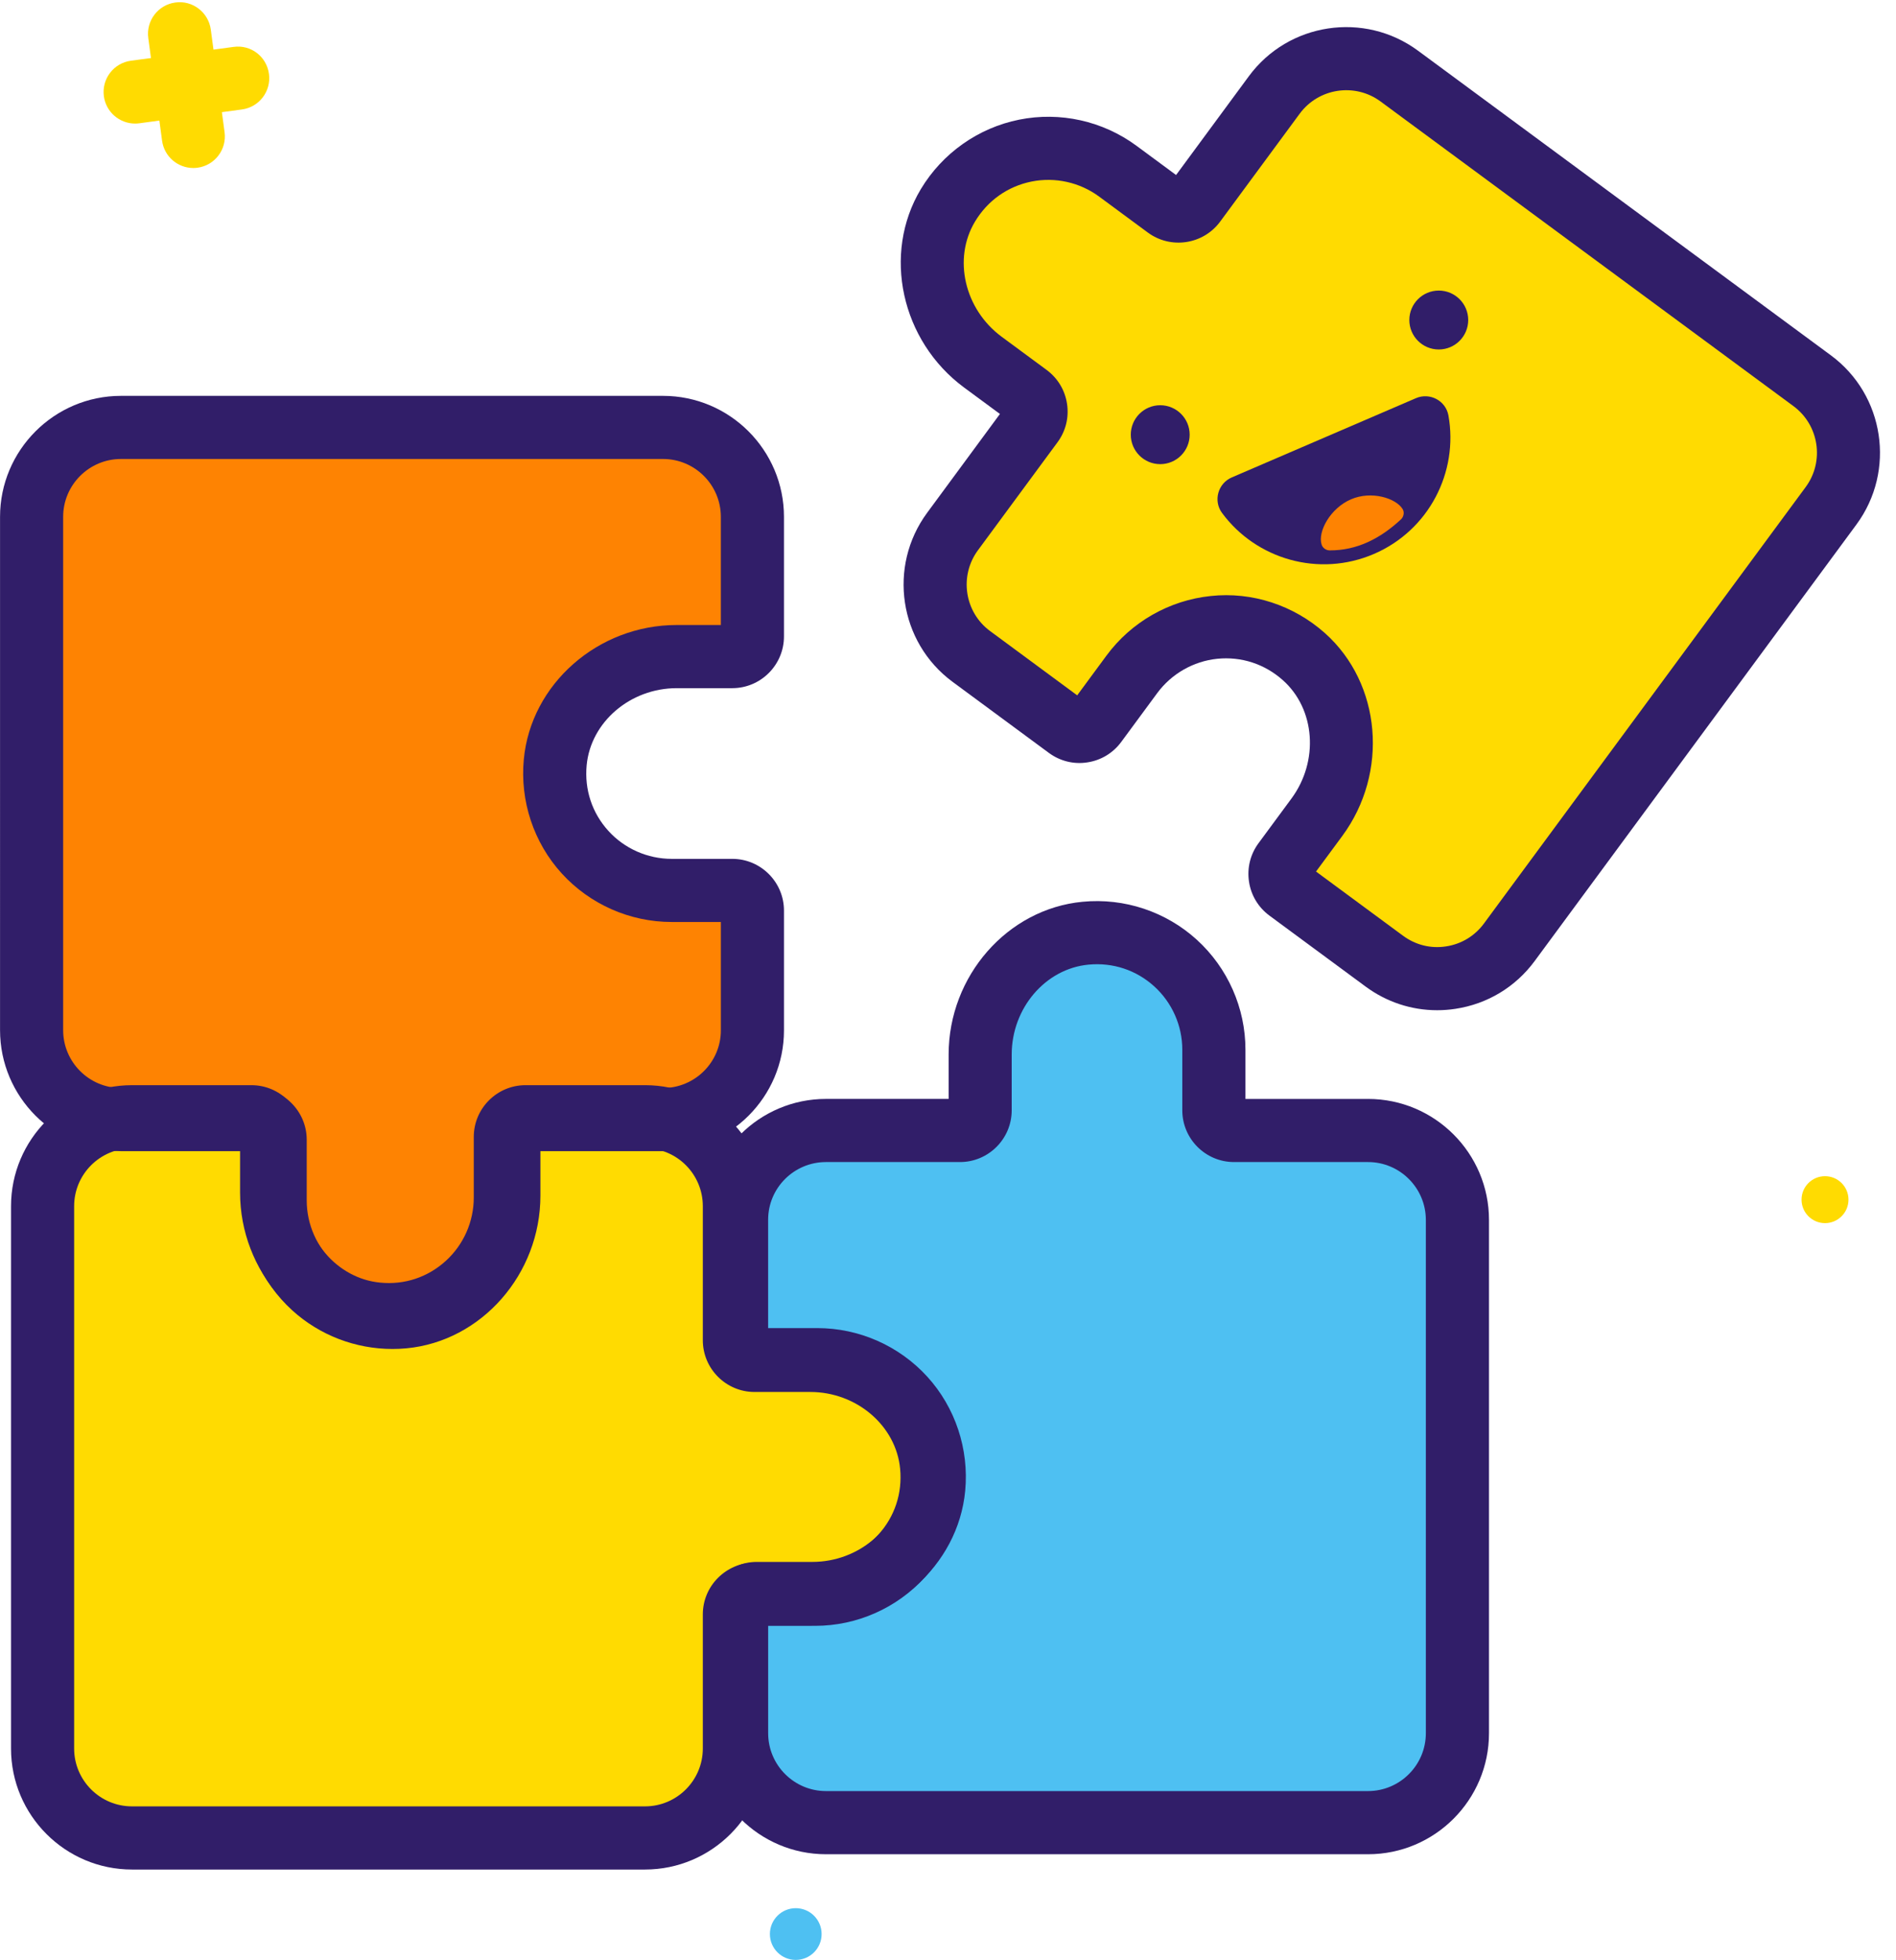
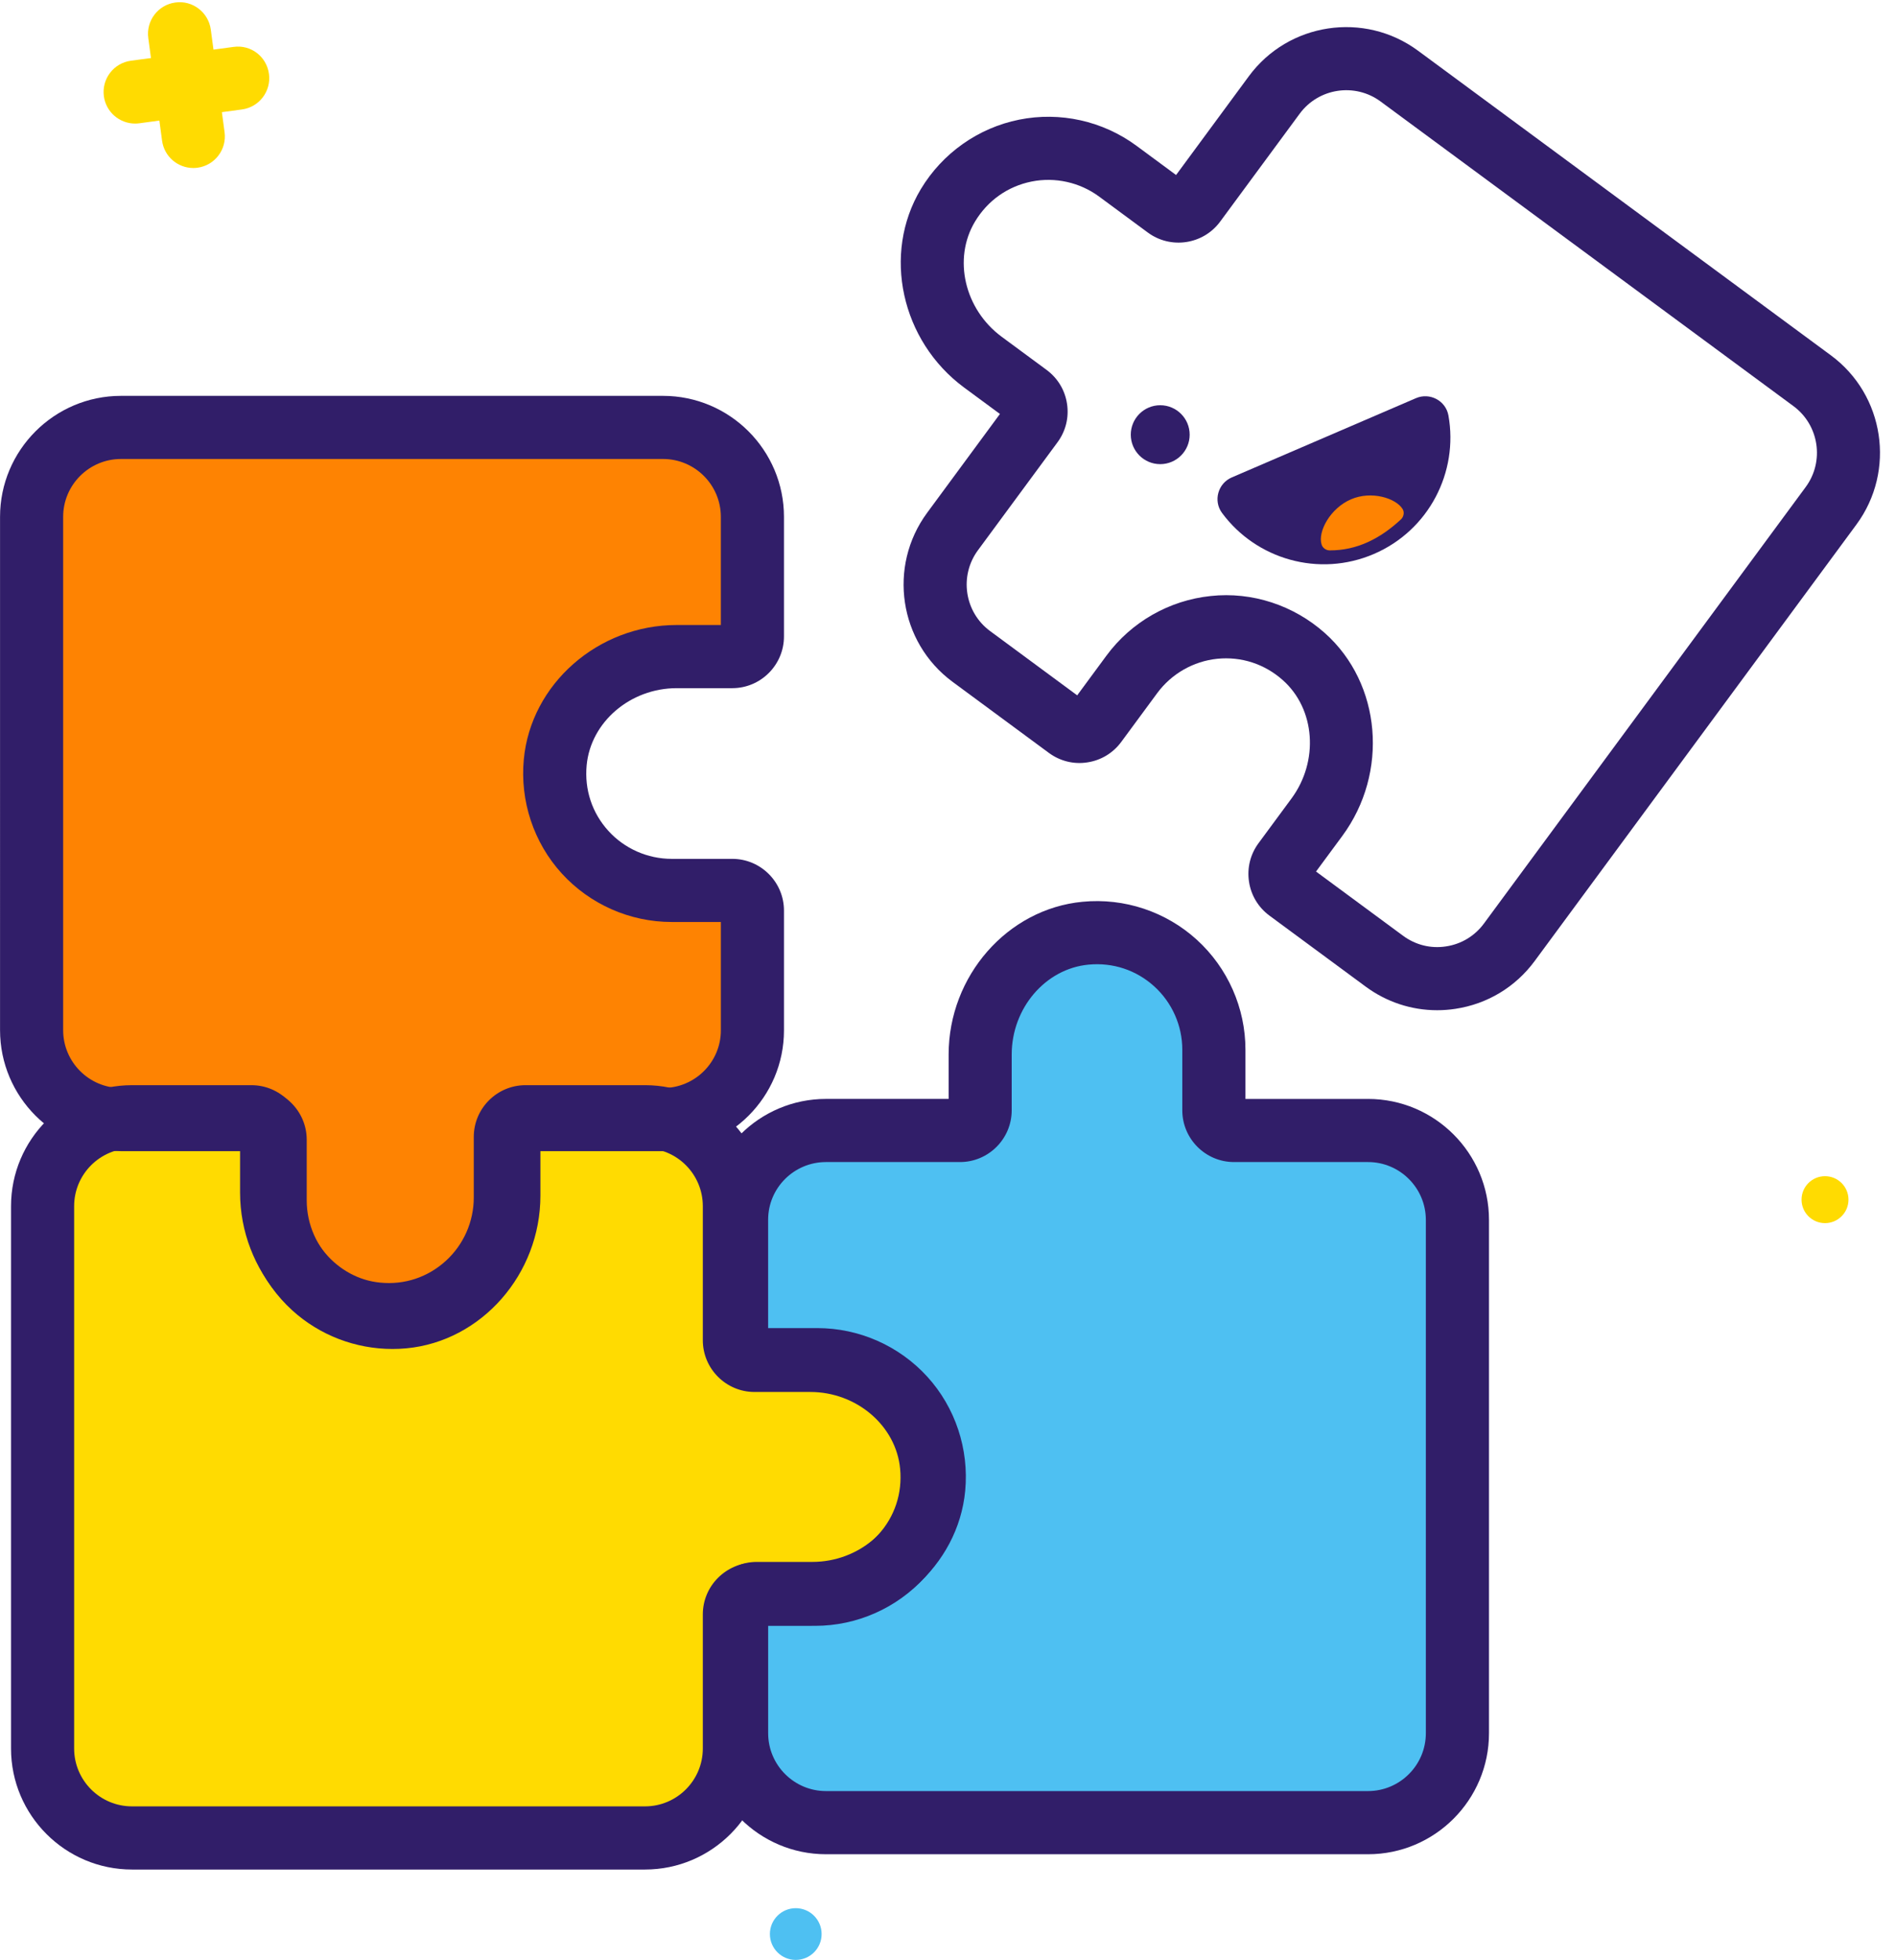
<svg xmlns="http://www.w3.org/2000/svg" fill="#311e69" height="957.5" preserveAspectRatio="xMidYMid meet" version="1" viewBox="540.5 520.7 926.8 957.5" width="926.8" zoomAndPan="magnify">
  <g>
    <g fill="#ffdb01" id="change1_4">
      <path d="M634.98,602.78c-7.6,0-14.23-5.62-15.26-13.37l-6.74-50.15c-1.13-8.43,4.79-16.2,13.23-17.33 c8.37-1.2,16.21,4.78,17.33,13.23l6.74,50.15c1.13,8.43-4.79,16.2-13.22,17.33C636.35,602.74,635.66,602.78,634.98,602.78z" />
      <path d="M606.53,581.07c-7.6,0-14.23-5.62-15.26-13.36c-1.13-8.44,4.78-16.21,13.22-17.34l50.15-6.75 c8.56-1.22,16.22,4.78,17.34,13.22c1.13,8.44-4.78,16.21-13.22,17.34l-50.15,6.75C607.91,581.03,607.21,581.07,606.53,581.07z" />
    </g>
    <g id="change2_1">
      <circle cx="929.48" cy="1465.59" fill="#4ec0f2" r="12.64" />
    </g>
    <g id="change1_1">
      <circle cx="1432.6" cy="1106.8" fill="#ffdb01" r="11.47" />
    </g>
    <g id="change1_2">
-       <path d="M1124.52,619.81l38.87-52.71c14.32-19.42,41.68-23.56,61.1-9.23l201.82,148.84 c19.42,14.32,23.56,41.68,9.23,61.1l-157.26,213.24c-14.32,19.42-41.68,23.56-61.1,9.23l-47-34.66c-4.39-3.24-5.32-9.41-2.09-13.8 l16.12-21.85c17.74-24.05,15.97-58.5-6.32-78.41c-25.51-22.8-64.34-18.24-84.16,8.64l-17.58,23.83c-3.24,4.39-9.41,5.32-13.8,2.09 l-47.08-34.72c-19.36-14.28-23.49-41.6-9.15-61.04l38.87-52.71c3.24-4.39,2.3-10.57-2.09-13.8l-21.95-16.18 c-24-17.7-32.47-51.05-17.12-76.61c17.62-29.33,56.15-36.54,83.03-16.72l23.83,17.58C1115.1,625.13,1121.28,624.19,1124.52,619.81z" fill="#ffdb01" />
-     </g>
+       </g>
    <g id="change3_2">
-       <circle cx="1243.8" cy="677.05" r="14.39" />
-     </g>
+       </g>
    <g id="change3_3">
      <circle cx="1107.64" cy="733.07" r="14.39" />
    </g>
    <g>
      <g id="change3_1">
        <path d="M1142.62,753.95c-6.77,2.91-9.15,11.42-4.77,17.35c16.66,22.58,47.31,31.63,74.25,20.04 c26.94-11.59,41.38-40.04,36.42-67.66c-1.3-7.25-9.11-11.36-15.88-8.45L1142.62,753.95z" />
      </g>
      <g id="change4_1">
        <path d="M1225.28,774.48c1.38-1.28,1.83-3.47,0.84-5.08c-3.22-5.28-15.15-9.09-25.22-4.76 c-10.15,4.37-16.34,15.8-14.39,22.05c0.48,1.71,2.2,2.91,3.98,2.91C1203.78,789.64,1215.14,783.89,1225.28,774.48z" fill="#fe8302" />
      </g>
    </g>
    <g id="change1_3">
      <path d="M899.48,1309.45v65.49c0,24.13-19.56,43.7-43.7,43.7H605.01c-24.13,0-43.7-19.56-43.7-43.7v-264.96 c0-24.13,19.56-43.7,43.7-43.7h58.4c5.45,0,9.87,4.42,9.87,9.87v27.16c0,29.88,21.87,56.56,51.62,59.36 c34.07,3.21,62.61-23.51,62.61-56.9v-29.61c0-5.45,4.42-9.87,9.87-9.87h58.5c24.06,0,43.59,19.54,43.59,43.7v65.49 c0,5.45,4.42,9.87,9.87,9.87h27.27c29.82,0,56.44,21.81,59.25,51.49c3.22,34.07-23.5,62.73-56.9,62.73h-29.61 C903.9,1299.58,899.48,1304,899.48,1309.45z" fill="#ffdb01" />
    </g>
    <g id="change2_2">
      <path d="M1143.73,1073.01h65.49c24.13,0,43.7,19.56,43.7,43.7l0,250.77c0,24.13-19.56,43.7-43.7,43.7l-264.96,0 c-24.13,0-43.7-19.56-43.7-43.7v-58.4c0-5.45,4.42-9.87,9.87-9.87h27.16c29.88,0,56.56-21.87,59.36-51.62 c3.21-34.07-23.51-62.61-56.9-62.61h-29.61c-5.45,0-9.87-4.42-9.87-9.87v-58.5c0-24.06,19.54-43.59,43.7-43.59h65.49 c5.45,0,9.87-4.42,9.87-9.87v-27.27c0-29.82,21.81-56.44,51.49-59.25c34.07-3.22,62.73,23.5,62.73,56.9v29.61 C1133.86,1068.59,1138.28,1073.01,1143.73,1073.01z" fill="#4ec0f2" />
    </g>
    <g id="change4_2">
      <path d="M665.13,1067.69h-65.49c-24.13,0-43.7-19.56-43.7-43.7l0-250.77c0-24.13,19.56-43.7,43.7-43.7l264.96,0 c24.13,0,43.7,19.56,43.7,43.7v58.4c0,5.45-4.42,9.87-9.87,9.87h-27.16c-29.88,0-56.56,21.87-59.36,51.62 c-3.21,34.07,23.51,62.61,56.9,62.61h29.61c5.45,0,9.87,4.42,9.87,9.87v58.5c0,24.06-19.54,43.59-43.7,43.59H799.1 c-5.45,0-9.87,4.42-9.87,9.87v27.27c0,29.82-21.81,56.44-51.49,59.25c-34.07,3.22-62.73-23.5-62.73-56.9v-29.61 C675,1072.11,670.58,1067.69,665.13,1067.69z" fill="#fe8302" />
    </g>
    <g id="change3_4">
      <path d="M855.78,1434.07H605.01c-32.6,0-59.12-26.52-59.12-59.12v-264.96c0-32.6,26.52-59.12,59.12-59.12h58.4 c13.95,0,25.29,11.35,25.29,25.29v27.16c0,22.69,16.54,42.02,37.65,44.01c11.93,1.19,23.32-2.65,32.08-10.63 c8.68-7.89,13.66-19.17,13.66-30.93v-29.61c0-13.95,11.35-25.29,25.29-25.29h58.5c32.54,0,59.02,26.52,59.02,59.12v59.94h21.72 c38.37,0,71.13,28.76,74.59,65.48c1.94,20.4-4.82,40.76-18.55,55.84c-13.74,15.1-33.3,23.77-53.71,23.77H914.9v59.94 C914.9,1407.55,888.38,1434.07,855.78,1434.07z M605.01,1081.71c-15.59,0-28.27,12.68-28.27,28.27v264.96 c0,15.59,12.68,28.27,28.27,28.27h250.77c15.59,0,28.27-12.68,28.27-28.27v-65.5c0-13.95,11.35-25.29,25.29-25.29h29.61 c11.73,0,22.99-4.98,30.9-13.68c8-8.8,11.79-20.22,10.65-32.18c-1.99-21.05-21.27-37.53-43.89-37.53h-27.27 c-13.95,0-25.29-11.35-25.29-25.29v-65.5c0-15.59-12.64-28.27-28.17-28.27h-52.94v24.06c0,20.42-8.66,40-23.74,53.74 c-15.04,13.69-35.39,20.48-55.74,18.53c-36.79-3.46-65.61-36.28-65.61-74.71v-21.61H605.01z" />
    </g>
    <g id="change3_5">
      <path d="M1209.22,1426.6H944.27c-32.6,0-59.12-26.52-59.12-59.12v-58.41c0-13.95,11.35-25.29,25.29-25.29h27.16 c22.69,0,42.02-16.54,44.01-37.64c1.11-11.93-2.65-23.32-10.63-32.08c-7.89-8.68-19.17-13.66-30.93-13.66h-29.61 c-13.95,0-25.29-11.35-25.29-25.29v-58.51c0-32.54,26.52-59.02,59.12-59.02h59.94v-21.71c0-38.36,28.76-71.13,65.46-74.6 c20.46-1.98,40.79,4.83,55.87,18.56c15.1,13.74,23.76,33.3,23.76,53.7v24.06h59.93c32.6,0,59.12,26.52,59.12,59.12v250.78 C1268.34,1400.08,1241.82,1426.6,1209.22,1426.6z M915.99,1314.62v52.85c0,15.59,12.68,28.27,28.27,28.27h264.95 c15.59,0,28.27-12.68,28.27-28.27V1116.7c0-15.59-12.68-28.27-28.27-28.27h-65.49c-13.95,0-25.29-11.35-25.29-25.29v-29.61 c0-11.73-4.98-22.98-13.67-30.89c-8.81-8.01-20.27-11.81-32.2-10.66c-21.05,2-37.52,21.28-37.52,43.9v27.26 c0,13.95-11.35,25.29-25.29,25.29h-65.5c-15.59,0-28.27,12.64-28.27,28.17v52.95h24.06c20.42,0,40,8.66,53.74,23.74 c13.69,15.04,20.44,35.35,18.53,55.74c-3.46,36.78-36.28,65.6-74.71,65.6H915.99z" />
    </g>
    <g id="change3_6">
      <path d="M1242.99,1014.25c-12.53,0-24.69-3.98-34.96-11.56l-47-34.66c-5.43-4.01-8.99-9.89-9.99-16.58 c-1.01-6.68,0.63-13.35,4.64-18.79l16.13-21.86c13.46-18.26,11.64-43.64-4.18-57.75c-8.94-7.98-20.35-11.69-32.13-10.5 c-11.67,1.21-22.37,7.33-29.35,16.8l-17.57,23.83c-4.01,5.43-9.89,8.99-16.58,9.99c-6.64,1.05-13.36-0.64-18.79-4.64l-47.09-34.73 c-26.18-19.32-31.74-56.38-12.4-82.6l35.57-48.26l-17.48-12.88c-30.86-22.76-40.16-65.35-21.19-96.96 c10.56-17.57,28.08-29.94,48.07-33.94c20.02-4.03,40.93,0.65,57.33,12.75l19.37,14.29l35.57-48.26 c19.35-26.24,56.44-31.82,82.68-12.48l201.82,148.83c26.24,19.35,31.84,56.43,12.49,82.68l-157.27,213.24 c-9.37,12.7-23.12,21.01-38.75,23.36C1248.95,1014.03,1245.96,1014.25,1242.99,1014.25z M1183.8,946.5l42.54,31.37 c6.08,4.49,13.52,6.37,21.01,5.2c7.46-1.12,14.05-5.09,18.53-11.18l157.27-213.24c9.25-12.54,6.57-30.28-5.98-39.54l-201.82-148.83 c-12.53-9.24-30.27-6.59-39.54,5.97l-38.88,52.72c-8.27,11.22-24.15,13.6-35.35,5.34l-23.84-17.59c-9.45-6.96-21.5-9.63-32.98-7.33 c-11.66,2.34-21.49,9.29-27.67,19.58c-10.88,18.12-5.15,42.83,13.05,56.26l21.95,16.19c5.43,4.01,8.99,9.89,9.99,16.58 c1.01,6.69-0.64,13.35-4.67,18.8l-38.86,52.7c-9.25,12.54-6.61,30.25,5.89,39.48l42.61,31.43l14.28-19.37 c12.12-16.44,30.7-27.06,51-29.16c20.25-2.18,40.58,4.53,55.86,18.17c27.55,24.61,31.27,68.13,8.44,99.07L1183.8,946.5z M1124.52,619.81h0.1H1124.52z M1112.12,610.64L1112.12,610.64L1112.12,610.64z" />
    </g>
    <g id="change3_7">
      <path d="M732.33,1179.75c-18.05,0-35.6-6.7-48.99-18.88c-15.1-13.74-23.76-33.3-23.76-53.7v-24.07h-59.94 c-32.6,0-59.12-26.52-59.12-59.12V773.22c0-32.6,26.52-59.12,59.12-59.12H864.6c32.6,0,59.12,26.52,59.12,59.12v58.4 c0,13.95-11.35,25.29-25.29,25.29h-27.15c-22.69,0-42.02,16.54-44.01,37.65c-1.12,11.93,2.65,23.32,10.62,32.08 c7.89,8.68,19.17,13.66,30.93,13.66h29.61c13.95,0,25.29,11.35,25.29,25.29v58.51c0,32.54-26.52,59.01-59.12,59.01h-59.94v21.72 c0,38.36-28.76,71.13-65.46,74.6C736.91,1179.65,734.61,1179.75,732.33,1179.75z M599.64,744.94c-15.59,0-28.27,12.68-28.27,28.27 v250.77c0,15.59,12.68,28.27,28.27,28.27h65.5c13.95,0,25.29,11.35,25.29,25.29v29.62c0,11.73,4.98,22.98,13.67,30.89 c8.81,8.02,20.36,11.78,32.19,10.66c21.05-2,37.52-21.28,37.52-43.9v-27.27c0-13.95,11.35-25.29,25.29-25.29h65.5 c15.59,0,28.27-12.63,28.27-28.16v-52.95h-24.06c-20.42,0-40.01-8.66-53.74-23.74c-13.7-15.04-20.44-35.35-18.52-55.74 c3.46-36.79,36.28-65.61,74.71-65.61h21.6v-52.84c0-15.59-12.68-28.27-28.27-28.27H599.64z M665.14,1083.11h0.1H665.14z" />
    </g>
  </g>
</svg>